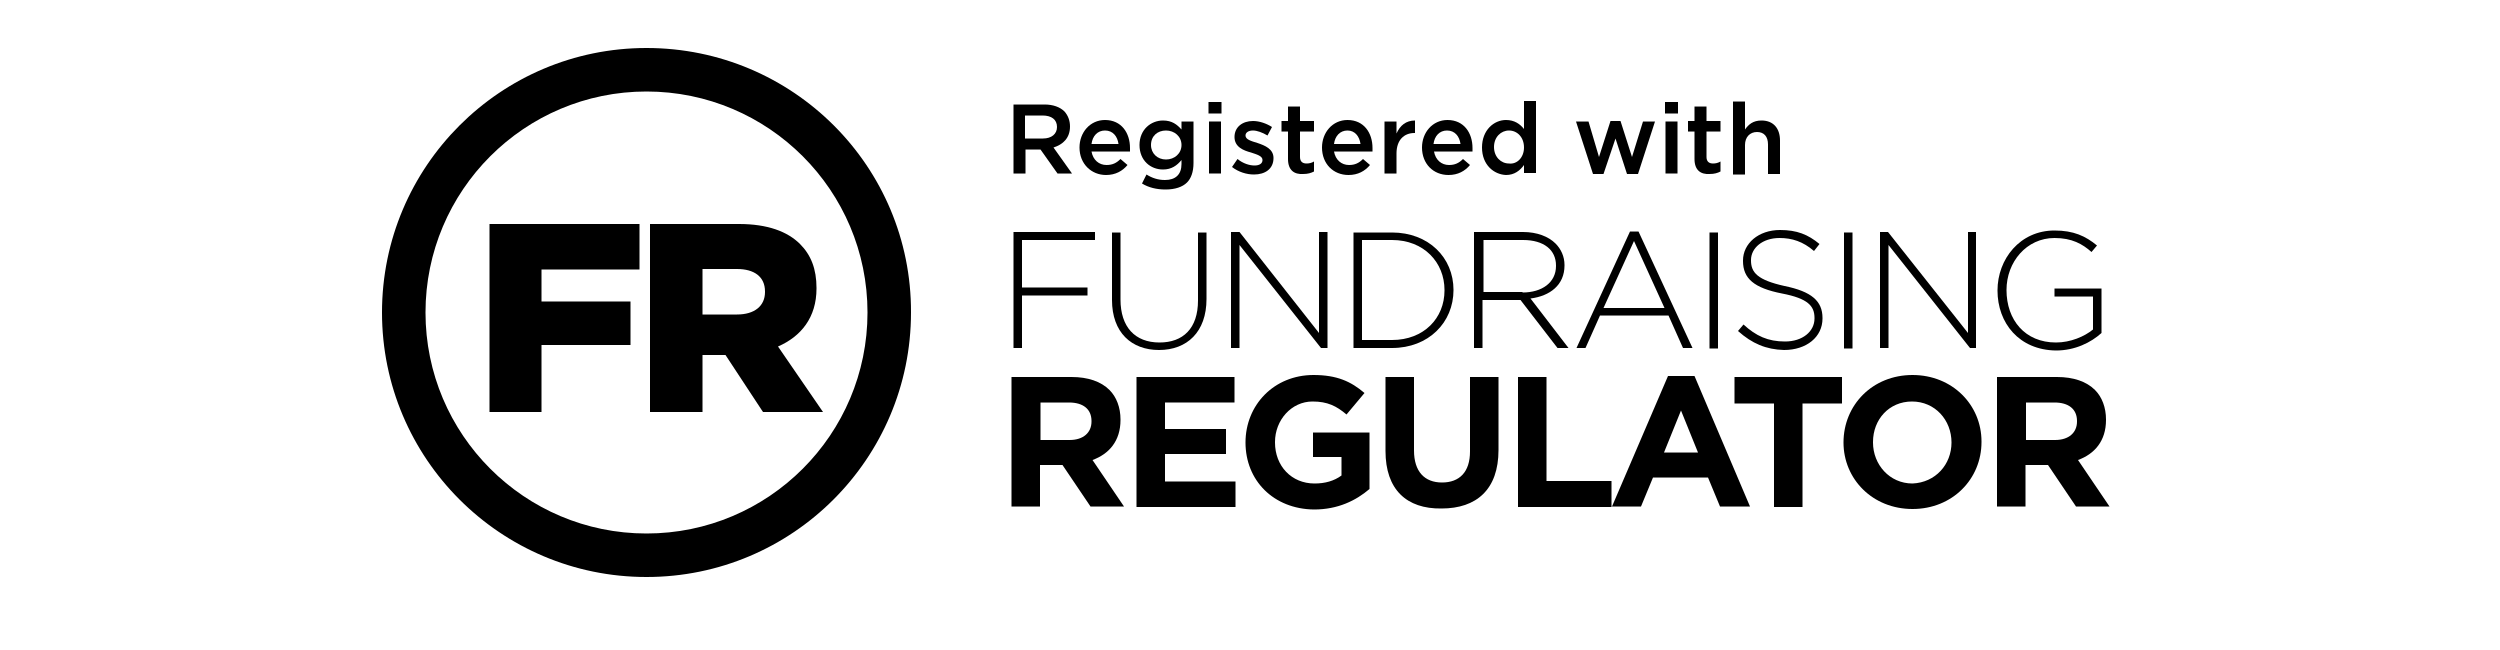
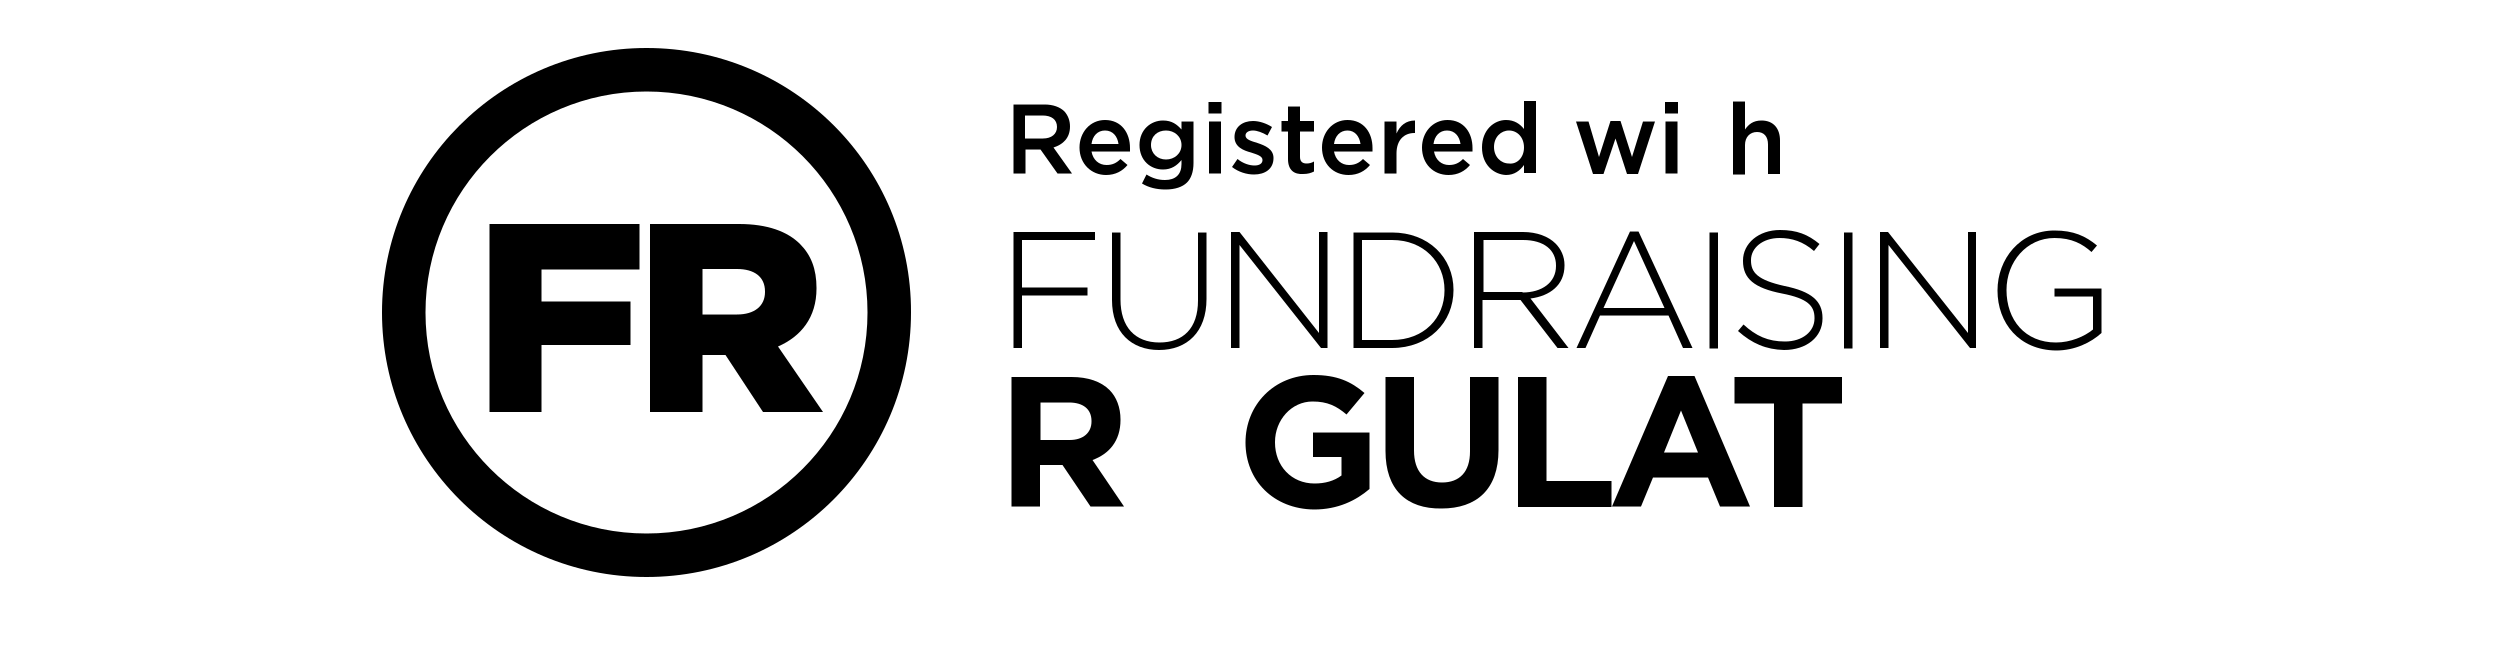
<svg xmlns="http://www.w3.org/2000/svg" version="1.1" id="Layer_1" x="0px" y="0px" viewBox="0 0 500 130" style="enable-background:new 0 0 500 130;" xml:space="preserve">
  <g id="Layer_2_00000057851115267410443340000006399957855195602616_">
    <g>
      <path d="M129.3,18.3c24.4,0,44.2,19.8,44.2,44.2s-19.8,44.2-44.2,44.2c-24.4,0-44.2-19.8-44.2-44.2S104.9,18.3,129.3,18.3     M129.3,9.6c-29.2,0-52.9,23.7-52.9,52.9c0,29.2,23.7,52.9,52.9,52.9c29.2,0,52.9-23.7,52.9-52.9C182.3,33.3,158.6,9.6,129.3,9.6" />
    </g>
    <g>
      <polygon points="97.9,44.8 127.9,44.8 127.9,53.9 108.3,53.9 108.3,60.3 126.1,60.3 126.1,69 108.3,69 108.3,82.4 97.9,82.4   " />
    </g>
    <g>
      <path d="M130,44.8h17.8c5.7,0,9.7,1.5,12.2,4c2.2,2.2,3.3,5,3.3,8.8v0.1c0,5.8-3.1,9.6-7.7,11.6l9,13.1h-12L145.1,71h-4.6v11.4    H130V44.8z M147.4,62.9c3.5,0,5.6-1.7,5.6-4.5v-0.1c0-3-2.2-4.5-5.6-4.5h-6.9v9.1H147.4z" />
    </g>
    <g>
      <polygon points="202.7,46.4 219,46.4 219,48 204.4,48 204.4,57.5 217.5,57.5 217.5,59.1 204.4,59.1 204.4,69.6 202.7,69.6   " />
    </g>
    <g>
      <path d="M222.4,60V46.5h1.7v13.4c0,5.5,2.9,8.6,7.8,8.6c4.7,0,7.7-2.8,7.7-8.4V46.5h1.7v13.3c0,6.6-3.9,10.2-9.5,10.2    C226.3,70,222.4,66.5,222.4,60" />
    </g>
    <g>
      <polygon points="246.2,46.4 247.9,46.4 263.8,66.6 263.8,46.4 265.5,46.4 265.5,69.6 264.2,69.6 247.9,49 247.9,69.6 246.2,69.6       " />
    </g>
    <g>
      <path d="M270.7,46.5h7.7c7.3,0,12.3,5,12.3,11.5V58c0,6.5-5,11.6-12.3,11.6h-7.7V46.5z M278.4,68c6.4,0,10.5-4.4,10.5-9.9V58    c0-5.5-4.1-10-10.5-10h-6v20H278.4z" />
    </g>
    <g>
      <path d="M294.9,46.4h9.7c2.8,0,5.1,0.9,6.5,2.3c1.1,1.1,1.8,2.6,1.8,4.3v0.1c0,3.9-2.9,6.1-6.8,6.6l7.6,9.9h-2.2l-7.4-9.6h-7.6    v9.6h-1.7V46.4z M304.5,58.5c3.9,0,6.7-2,6.7-5.3v-0.1c0-3.1-2.4-5.1-6.6-5.1h-7.9v10.4H304.5z" />
    </g>
    <g>
      <path d="M326,46.3h1.7l10.8,23.3h-1.9l-2.9-6.5h-13.7l-2.9,6.5h-1.8L326,46.3z M332.9,61.6l-6.1-13.4l-6.1,13.4H332.9z" />
    </g>
    <g>
      <rect x="341.9" y="46.5" width="1.7" height="23.2" />
    </g>
    <g>
      <path d="M347.6,66.2l1.1-1.3c2.5,2.3,4.9,3.4,8.3,3.4c3.5,0,5.9-2,5.9-4.6v-0.1c0-2.4-1.3-3.9-6.5-4.9c-5.6-1.1-7.8-3-7.8-6.5    v-0.1c0-3.4,3.1-6.1,7.4-6.1c3.4,0,5.6,0.9,7.9,2.8l-1.1,1.4c-2.2-1.9-4.4-2.6-6.9-2.6c-3.4,0-5.7,2-5.7,4.4v0.1    c0,2.4,1.3,3.9,6.7,5.1c5.4,1.1,7.6,3,7.6,6.4v0.1c0,3.7-3.2,6.3-7.7,6.3C353.2,69.9,350.4,68.7,347.6,66.2" />
    </g>
    <g>
      <rect x="368.8" y="46.5" width="1.7" height="23.2" />
    </g>
    <g>
      <polygon points="376,46.4 377.6,46.4 393.6,66.6 393.6,46.4 395.2,46.4 395.2,69.6 394,69.6 377.7,49 377.7,69.6 376,69.6   " />
    </g>
    <g>
      <path d="M399.5,58.1L399.5,58.1c0-6.3,4.5-12,11.4-12c3.8,0,6.2,1.1,8.5,3l-1.1,1.3c-1.8-1.6-3.9-2.8-7.4-2.8    c-5.6,0-9.6,4.8-9.6,10.4V58c0,6,3.7,10.5,9.9,10.5c2.9,0,5.7-1.2,7.4-2.6v-6.6h-7.7v-1.6h9.4v8.9c-2.1,1.9-5.3,3.5-9.1,3.5    C403.8,70,399.5,64.6,399.5,58.1" />
    </g>
    <g>
      <path d="M202.4,75.4h11.9c3.3,0,5.9,0.9,7.6,2.6c1.4,1.4,2.2,3.5,2.2,5.9V84c0,4.2-2.3,6.8-5.6,8l6.3,9.3h-6.7l-5.6-8.3h-4.5v8.3    h-5.7V75.4z M213.9,88c2.8,0,4.4-1.5,4.4-3.7v-0.1c0-2.4-1.7-3.7-4.5-3.7h-5.7V88H213.9z" />
    </g>
    <g>
-       <polygon points="227.3,75.4 246.9,75.4 246.9,80.5 233,80.5 233,85.8 245.2,85.8 245.2,90.8 233,90.8 233,96.3 247.1,96.3     247.1,101.4 227.3,101.4   " />
-     </g>
+       </g>
    <g>
      <path d="M249.1,88.5L249.1,88.5c0-7.5,5.7-13.5,13.6-13.5c4.7,0,7.5,1.3,10.2,3.6l-3.6,4.3c-2-1.7-3.8-2.6-6.8-2.6    c-4.2,0-7.5,3.7-7.5,8.1v0.1c0,4.7,3.3,8.2,7.9,8.2c2.1,0,3.9-0.5,5.4-1.6v-3.7h-5.7v-4.9h11.3v11.3c-2.7,2.3-6.3,4.1-11.1,4.1    C254.7,101.8,249.1,96.1,249.1,88.5" />
    </g>
    <g>
      <path d="M277.1,90.2V75.4h5.7v14.7c0,4.2,2.1,6.4,5.6,6.4c3.5,0,5.6-2.1,5.6-6.2V75.4h5.7V90c0,7.9-4.4,11.7-11.4,11.7    C281.3,101.8,277.1,97.9,277.1,90.2" />
    </g>
    <g>
      <polygon points="303.6,75.4 309.3,75.4 309.3,96.2 322.3,96.2 322.3,101.4 303.6,101.4   " />
    </g>
    <g>
      <path d="M333.6,75.2h5.3l11.1,26.1h-6l-2.4-5.8h-11l-2.4,5.8h-5.8L333.6,75.2z M339.6,90.5l-3.4-8.4l-3.4,8.4H339.6z" />
    </g>
    <g>
      <polygon points="354.8,80.7 346.9,80.7 346.9,75.4 368.4,75.4 368.4,80.7 360.5,80.7 360.5,101.4 354.8,101.4   " />
    </g>
    <g>
-       <path d="M368.7,88.5L368.7,88.5c0-7.5,5.8-13.5,13.8-13.5c8,0,13.8,6,13.8,13.3v0.1c0,7.4-5.8,13.4-13.8,13.4    S368.7,95.8,368.7,88.5 M390.3,88.5L390.3,88.5c0-4.5-3.3-8.2-7.9-8.2c-4.6,0-7.8,3.6-7.8,8.1v0.1c0,4.4,3.3,8.2,7.9,8.2    C387.1,96.5,390.3,92.9,390.3,88.5" />
-     </g>
+       </g>
    <g>
-       <path d="M399.5,75.4h11.9c3.3,0,5.9,0.9,7.6,2.6c1.4,1.4,2.2,3.5,2.2,5.9V84c0,4.2-2.3,6.8-5.6,8l6.3,9.3h-6.7l-5.6-8.3h-4.5v8.3    h-5.7V75.4z M411,88c2.8,0,4.4-1.5,4.4-3.7v-0.1c0-2.4-1.7-3.7-4.5-3.7h-5.7V88H411z" />
-     </g>
+       </g>
    <g>
      <path d="M202.7,20.9h6.2c1.7,0,3.1,0.5,4,1.4c0.7,0.8,1.1,1.8,1.1,3v0c0,2.3-1.4,3.6-3.3,4.2l3.7,5.2h-2.9l-3.4-4.8h-3v4.8h-2.4    V20.9z M208.6,27.7c1.7,0,2.8-0.9,2.8-2.3v0c0-1.5-1.1-2.3-2.9-2.3h-3.5v4.6H208.6z" />
    </g>
    <g>
      <path d="M215.9,29.5L215.9,29.5c0-3,2.1-5.5,5.1-5.5c3.3,0,5,2.6,5,5.6c0,0.2,0,0.4,0,0.7h-7.7c0.3,1.7,1.5,2.7,3,2.7    c1.2,0,2-0.4,2.8-1.2l1.4,1.2c-1,1.2-2.4,2-4.3,2C218.3,35,215.9,32.8,215.9,29.5 M223.7,28.8c-0.2-1.5-1.1-2.7-2.7-2.7    c-1.5,0-2.5,1.1-2.7,2.7H223.7z" />
    </g>
    <g>
      <path d="M228.4,36.7l0.9-1.8c1.1,0.7,2.3,1.1,3.7,1.1c2.1,0,3.3-1.1,3.3-3.2V32c-0.9,1.1-2,1.9-3.7,1.9c-2.5,0-4.7-1.8-4.7-4.9v0    c0-3.1,2.3-4.9,4.7-4.9c1.8,0,2.8,0.8,3.7,1.8v-1.6h2.4v8.3c0,1.8-0.5,3.1-1.3,3.9c-0.9,0.9-2.4,1.4-4.3,1.4    C231.3,37.9,229.7,37.5,228.4,36.7 M236.3,29L236.3,29c0-1.7-1.4-2.9-3.1-2.9c-1.7,0-3,1.1-3,2.9v0c0,1.7,1.3,2.9,3,2.9    C234.9,31.9,236.3,30.7,236.3,29" />
    </g>
    <g>
      <path d="M241.7,20.4h2.6v2.3h-2.6V20.4z M241.8,24.3h2.4v10.4h-2.4V24.3z" />
    </g>
    <g>
      <path d="M246.4,33.4l1.1-1.6c1.1,0.9,2.4,1.3,3.4,1.3c1,0,1.6-0.4,1.6-1.1v0c0-0.8-1.1-1.1-2.3-1.5c-1.5-0.4-3.3-1.1-3.3-3.1v0    c0-2,1.6-3.2,3.7-3.2c1.3,0,2.7,0.5,3.8,1.2l-0.9,1.7c-1-0.6-2.1-1-2.9-1c-0.9,0-1.5,0.4-1.5,1v0c0,0.8,1.1,1.1,2.4,1.5    c1.5,0.5,3.2,1.2,3.2,3v0c0,2.2-1.7,3.3-3.9,3.3C249.3,34.9,247.7,34.4,246.4,33.4" />
    </g>
    <g>
      <path d="M257.6,31.8v-5.5h-1.3v-2.1h1.3v-2.9h2.4v2.9h2.8v2.1H260v5.1c0,0.9,0.5,1.3,1.3,1.3c0.5,0,1-0.1,1.5-0.4v2    c-0.6,0.3-1.2,0.5-2.2,0.5C258.9,34.9,257.6,34.1,257.6,31.8" />
    </g>
    <g>
      <path d="M264.4,29.5L264.4,29.5c0-3,2.1-5.5,5.1-5.5c3.3,0,5,2.6,5,5.6c0,0.2,0,0.4,0,0.7h-7.7c0.3,1.7,1.5,2.7,3,2.7    c1.2,0,2-0.4,2.8-1.2L274,33c-1,1.2-2.4,2-4.3,2C266.7,35,264.4,32.8,264.4,29.5 M272.1,28.8c-0.2-1.5-1.1-2.7-2.6-2.7    c-1.5,0-2.5,1.1-2.7,2.7H272.1z" />
    </g>
    <g>
      <path d="M276.9,24.3h2.4v2.4c0.7-1.6,1.9-2.6,3.7-2.6v2.5h-0.1c-2.1,0-3.6,1.4-3.6,4.1v4h-2.4V24.3z" />
    </g>
    <g>
      <path d="M284.4,29.5L284.4,29.5c0-3,2.1-5.5,5.1-5.5c3.3,0,5,2.6,5,5.6c0,0.2,0,0.4,0,0.7h-7.7c0.3,1.7,1.5,2.7,3,2.7    c1.2,0,2-0.4,2.8-1.2L294,33c-1,1.2-2.4,2-4.3,2C286.7,35,284.4,32.8,284.4,29.5 M292.1,28.8c-0.2-1.5-1.1-2.7-2.7-2.7    c-1.5,0-2.5,1.1-2.7,2.7H292.1z" />
    </g>
    <g>
      <path d="M296.4,29.5L296.4,29.5c0-3.5,2.4-5.5,4.8-5.5c1.7,0,2.8,0.8,3.6,1.8v-5.6h2.4v14.4h-2.4V33c-0.8,1.1-1.9,2-3.6,2    C298.8,34.9,296.4,33,296.4,29.5 M304.8,29.5L304.8,29.5c0-2.1-1.4-3.4-3-3.4c-1.6,0-3,1.3-3,3.3v0c0,2,1.4,3.3,3,3.3    C303.4,32.9,304.8,31.5,304.8,29.5" />
    </g>
    <g>
      <polygon points="315.2,24.3 317.7,24.3 319.8,31.4 322.1,24.2 324.1,24.2 326.4,31.4 328.6,24.3 331,24.3 327.6,34.8 325.4,34.8     323.1,27.7 320.7,34.8 318.6,34.8   " />
    </g>
    <g>
      <path d="M333,20.4h2.6v2.3H333V20.4z M333.1,24.3h2.4v10.4h-2.4V24.3z" />
    </g>
    <g>
-       <path d="M338.9,31.8v-5.5h-1.3v-2.1h1.3v-2.9h2.4v2.9h2.8v2.1h-2.8v5.1c0,0.9,0.5,1.3,1.3,1.3c0.5,0,1-0.1,1.5-0.4v2    c-0.6,0.3-1.2,0.5-2.2,0.5C340.2,34.9,338.9,34.1,338.9,31.8" />
-     </g>
+       </g>
    <g>
      <path d="M346.6,20.3h2.4v5.6c0.7-1,1.6-1.8,3.3-1.8c2.4,0,3.7,1.6,3.7,4v6.7h-2.4v-5.9c0-1.6-0.8-2.5-2.2-2.5    c-1.4,0-2.4,1-2.4,2.6v5.9h-2.4V20.3z" />
    </g>
  </g>
</svg>